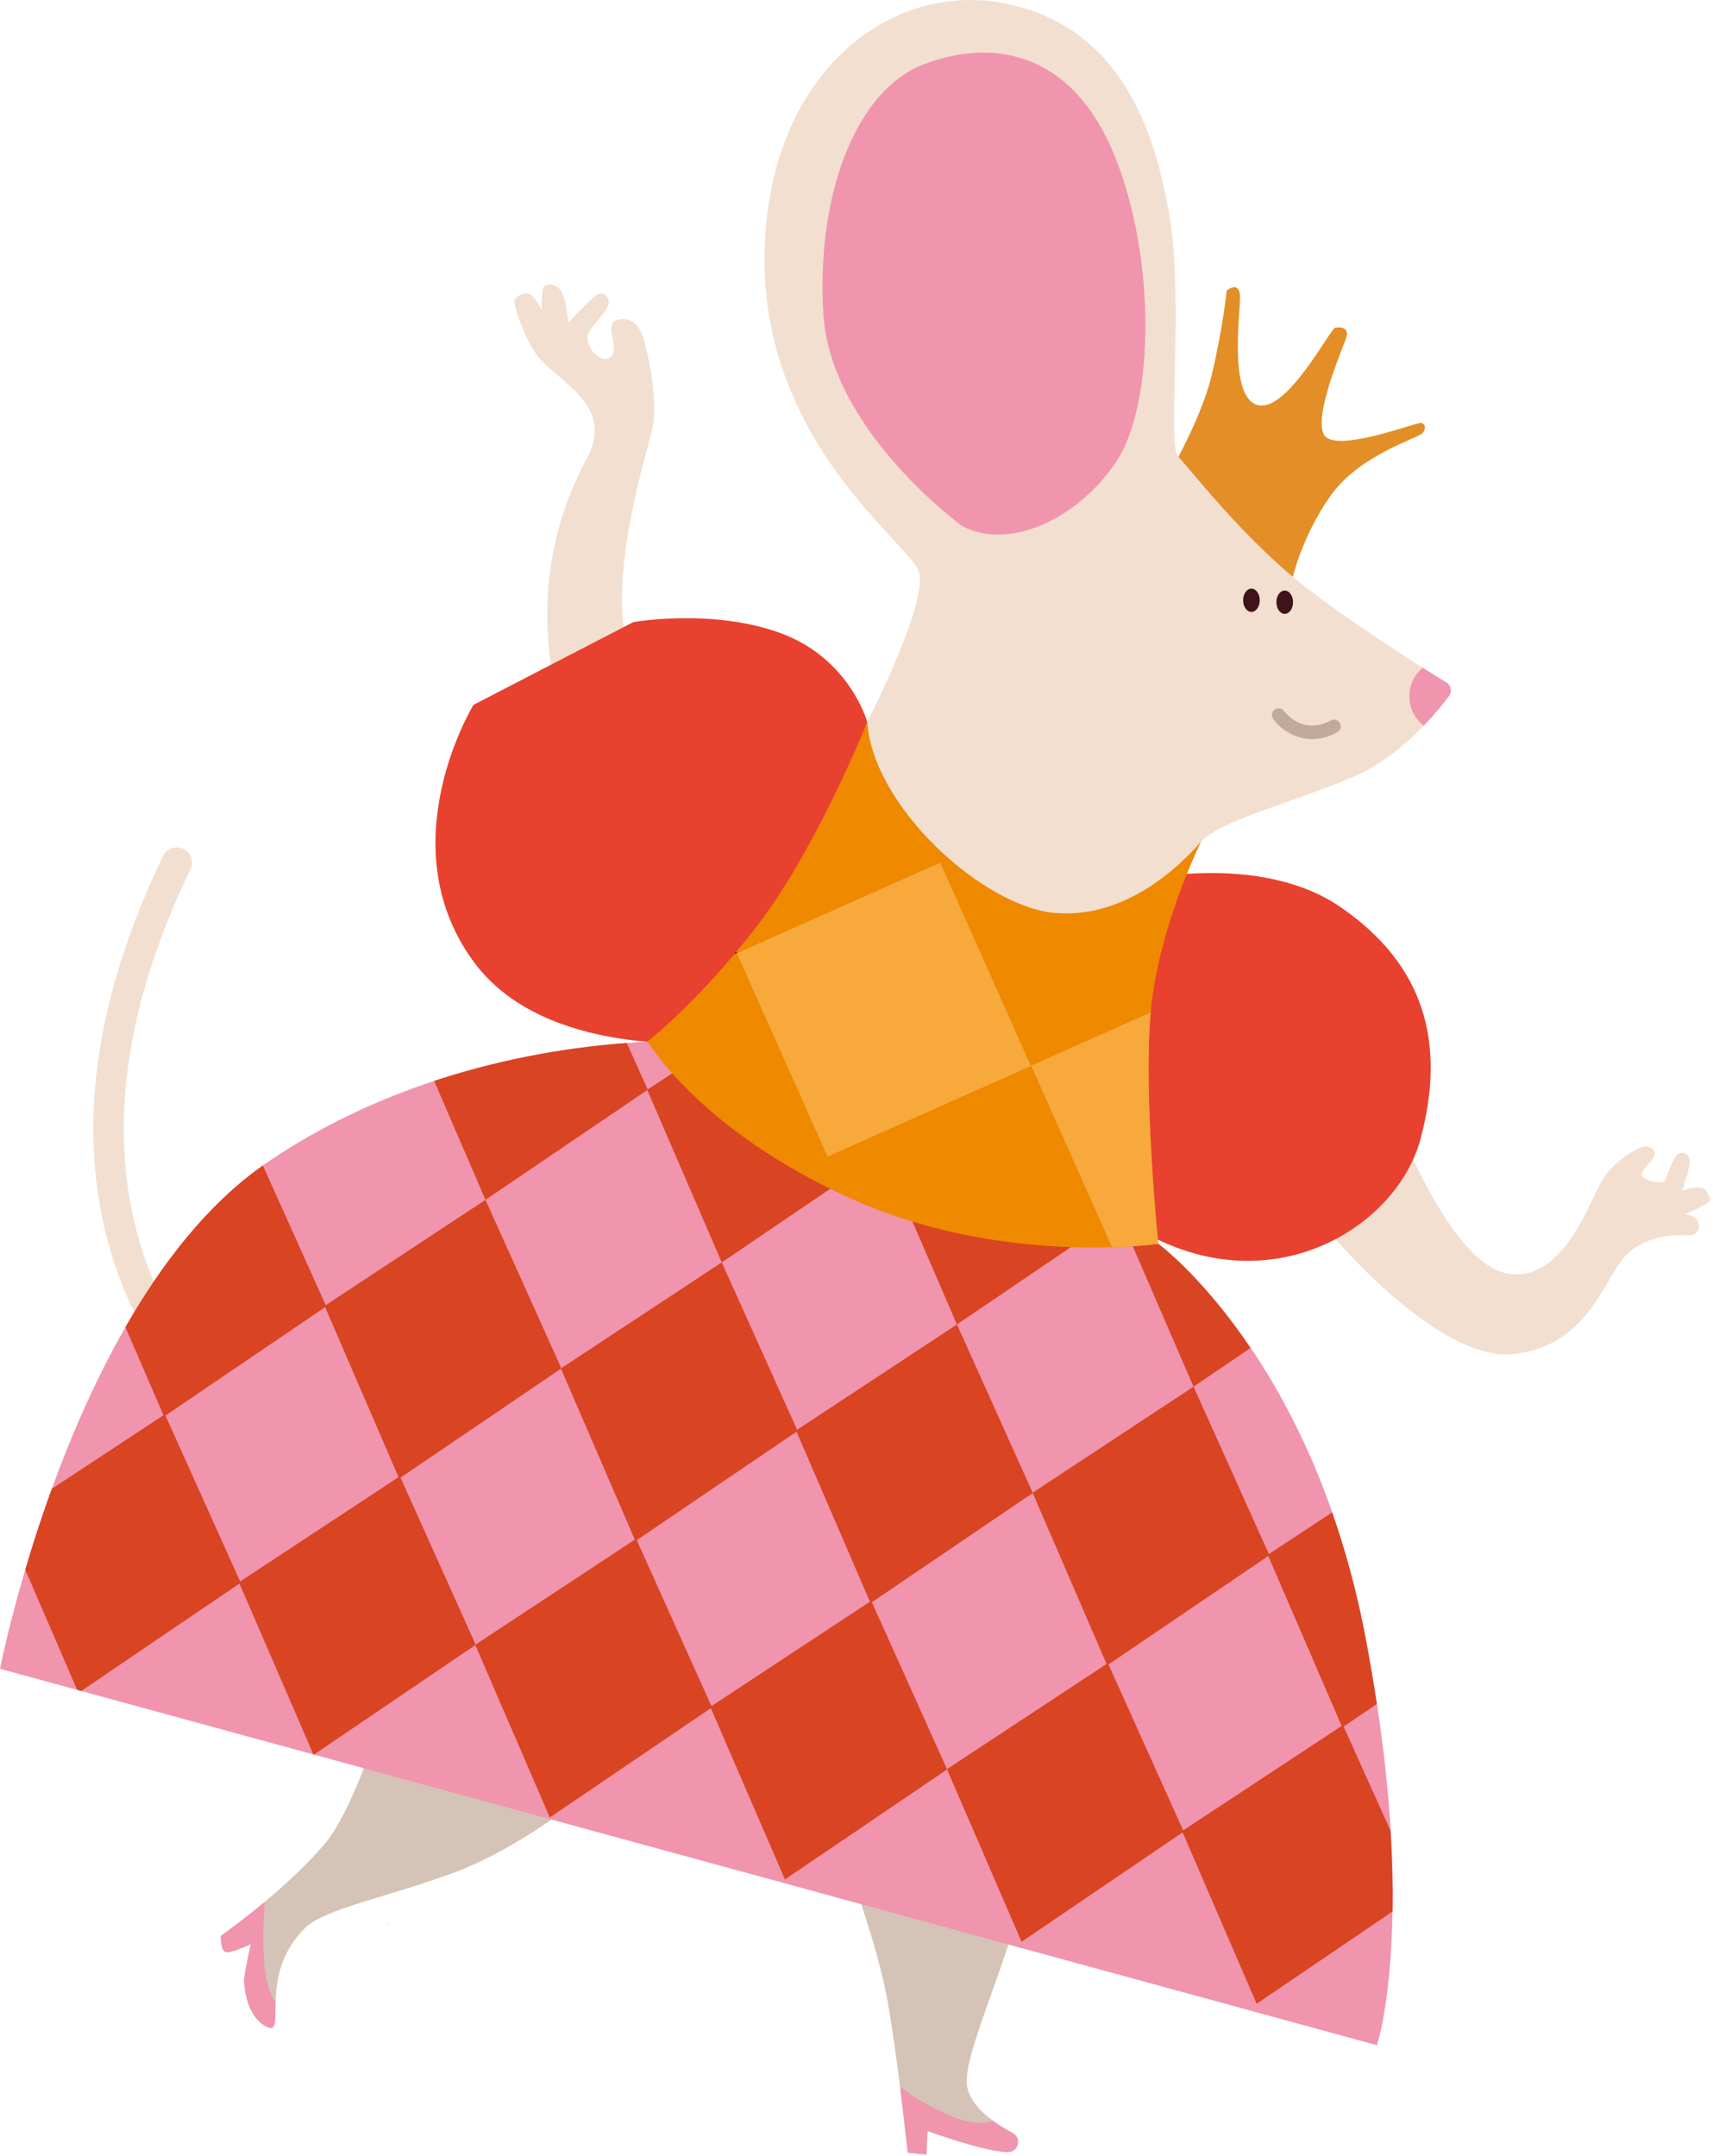
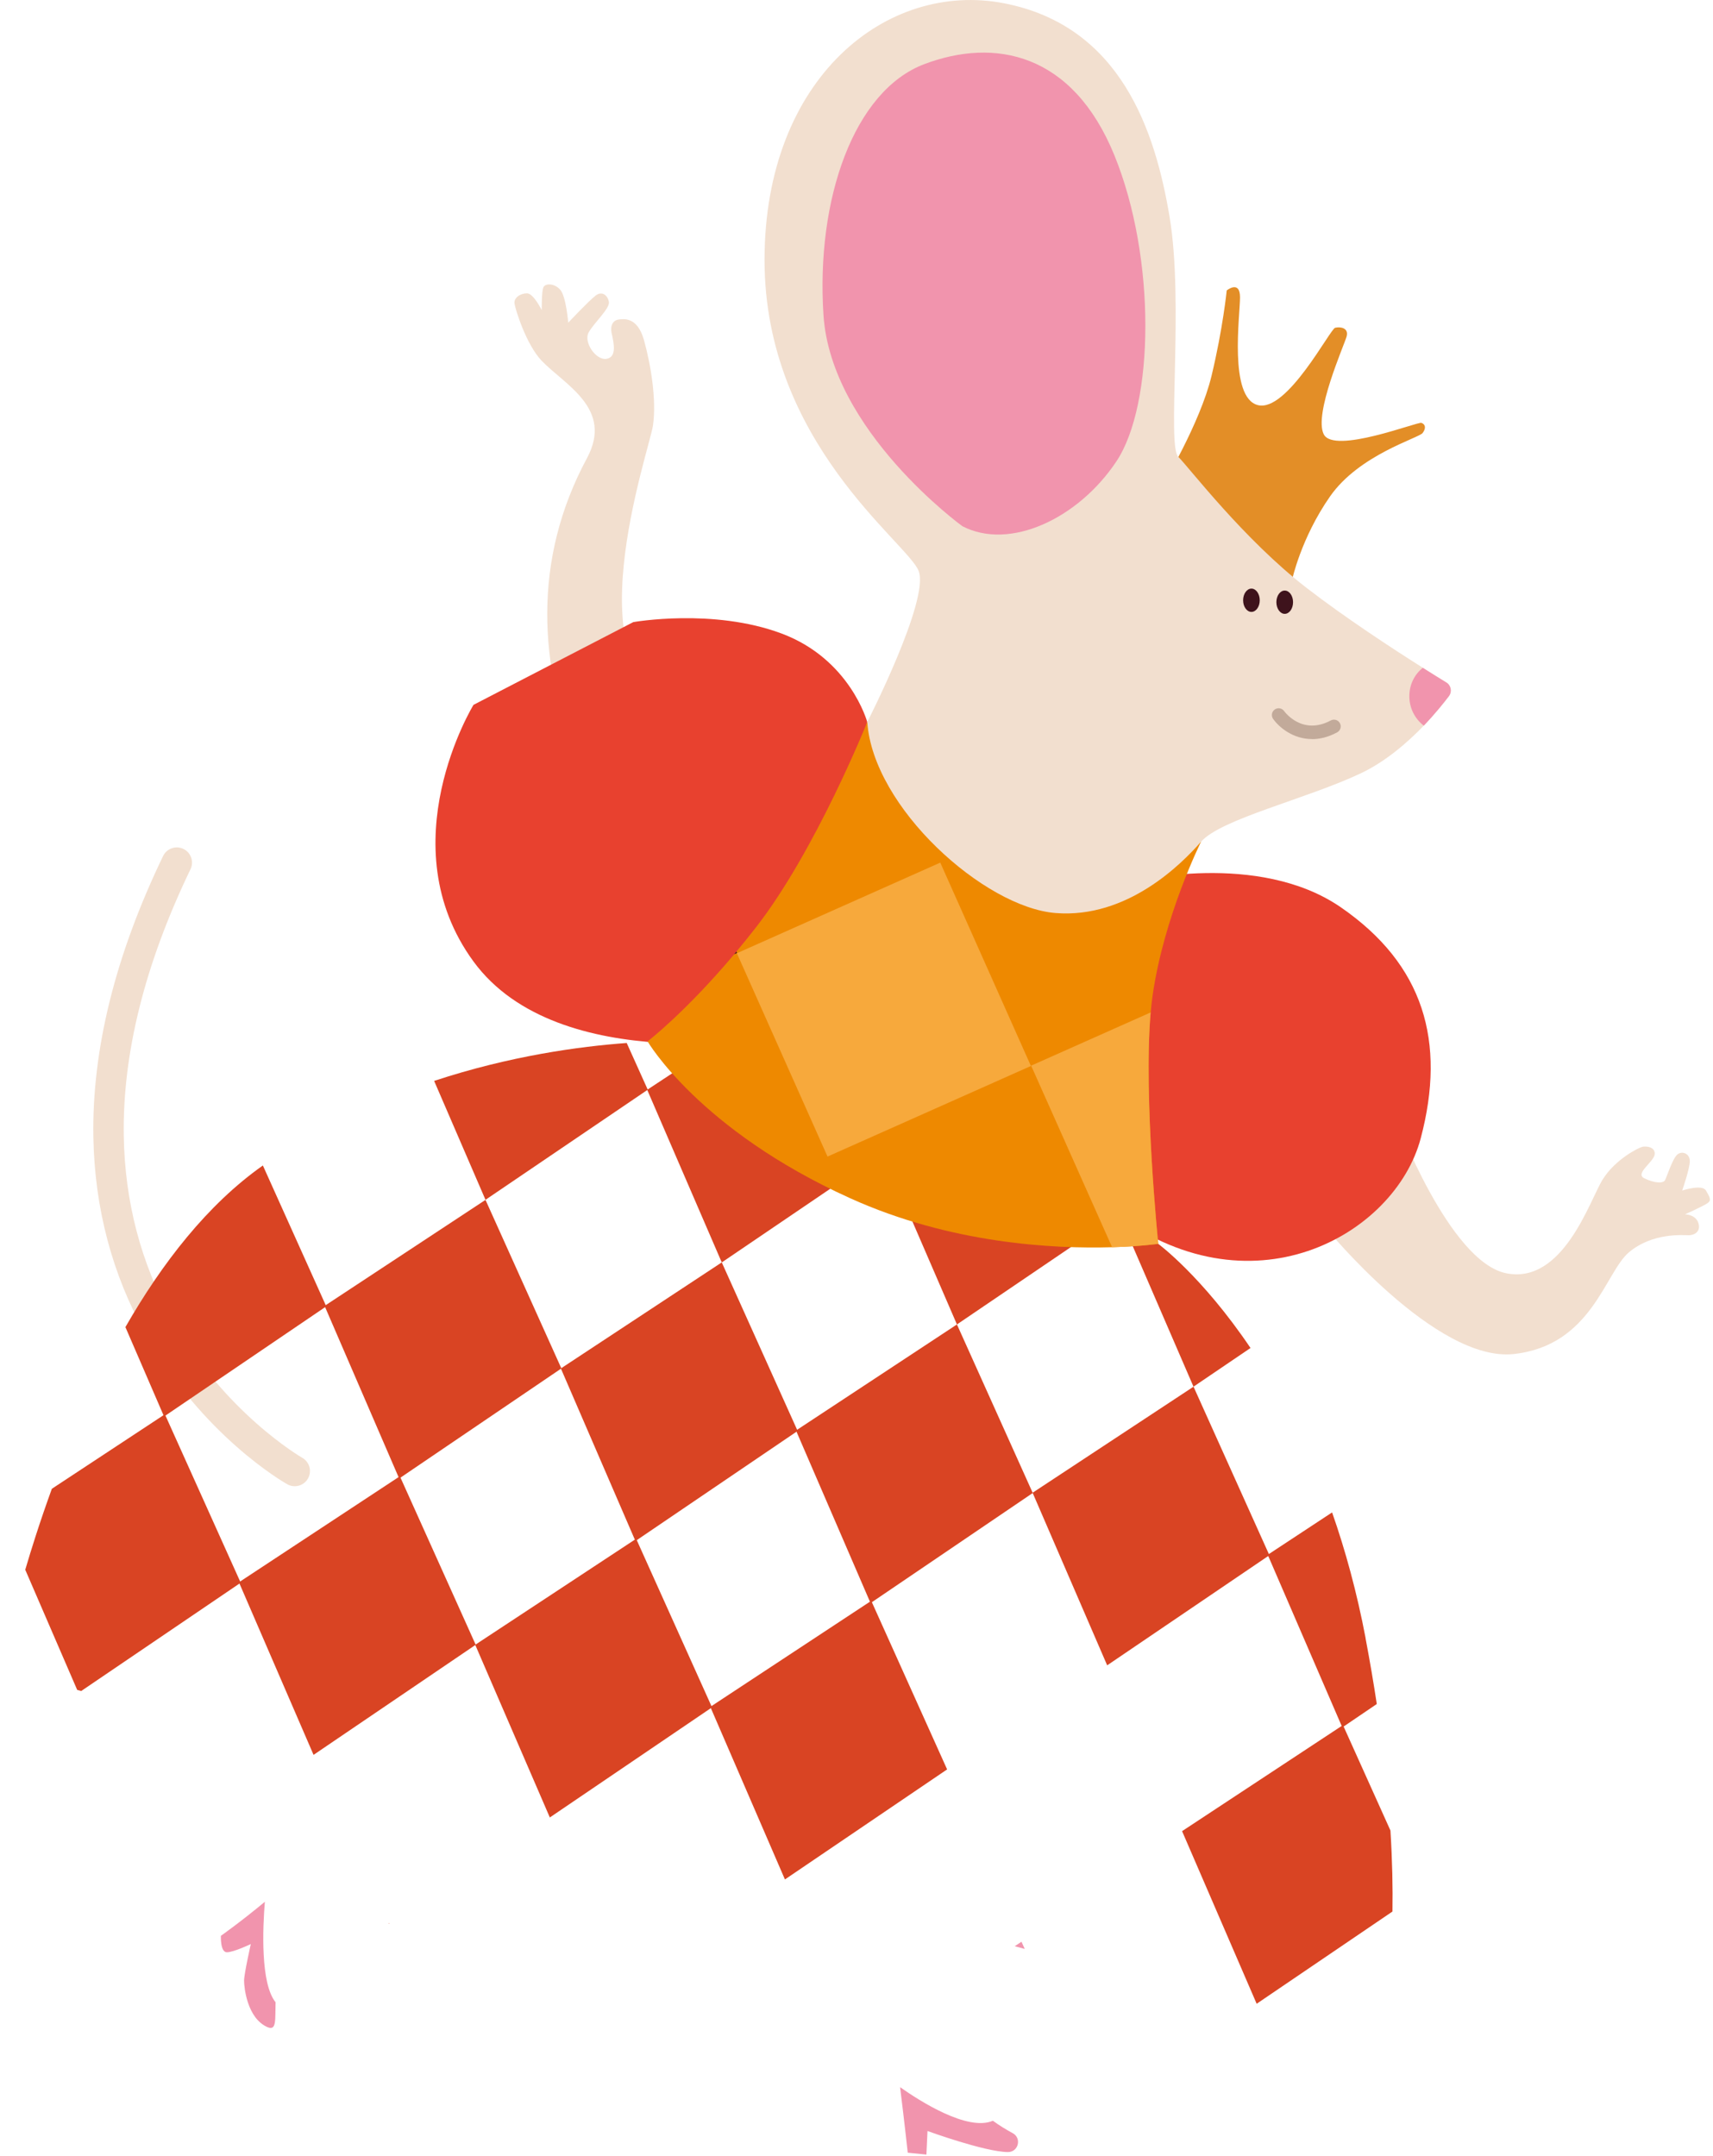
<svg xmlns="http://www.w3.org/2000/svg" width="483" height="608" viewBox="0 0 483 608" fill="none">
  <g clip-path="url(#clip0_15602_247)">
    <path d="M393.62 315.65C393.62 315.65 408.63 355.87 424.72 359.07C440.8 362.28 448.31 338.34 451.89 332.62C455.47 326.89 461.99 323.68 463.06 323.41C464.14 323.15 466.81 323.41 466.55 325.56C466.28 327.7 460.92 330.92 463.59 332.26C466.27 333.6 468.96 333.86 469.49 332.79C470.02 331.72 471.64 326.63 472.97 325.56C474.31 324.48 476.46 325.29 476.46 327.44C476.46 329.59 474.31 335.74 474.31 335.74C474.31 335.74 479.94 333.86 481.02 335.74C482.09 337.62 482.62 338.42 481.55 339.23C480.47 340.04 475.11 342.45 475.11 342.45C475.11 342.45 478.06 342.45 478.86 344.86C479.67 347.27 477.78 348.34 476.18 348.34C474.58 348.34 465.99 347.53 459.29 353.16C452.58 358.79 448.83 379.43 426.84 381.84C404.85 384.25 374.01 346.46 374.01 346.46L393.58 315.63L393.62 315.65Z" fill="#F2DFCF" />
    <path d="M192.52 199.56C160.37 191.39 183.07 127.19 184.12 119.96C185.16 112.73 183.47 102.63 181.56 95.86C179.65 89.08 175.61 90 174.47 90.1C173.33 90.21 171.86 91.25 172.49 94.12C173.14 96.99 173.91 100.75 170.97 101.2C168.02 101.65 164.49 96.49 165.96 93.78C167.43 91.09 171.94 87.03 171.69 85.21C171.43 83.4 169.82 81.9 167.94 83.36C166.05 84.8 160.22 91 160.22 91C160.22 91 159.62 83.56 157.95 81.69C156.28 79.82 153.75 79.87 153.22 81.01C152.69 82.15 152.75 87.47 152.75 87.47C152.75 87.47 150.45 82.74 148.59 82.72C146.74 82.71 144.83 83.98 145.07 85.6C145.3 87.23 148.37 97.19 152.74 101.75C159.32 108.59 173.01 115.23 165.51 129.19C134.62 186.62 172.57 249 218.76 289.48C228.09 297.66 184.1 251.08 184.1 251.08C184.1 251.08 224.67 207.74 192.53 199.56H192.52Z" fill="#F2DFCF" />
    <path d="M83.09 419.12C82.38 419.12 81.66 418.95 80.99 418.56C80.02 418.02 56.96 404.77 41.01 376.17C31.63 359.36 26.7 340.74 26.33 320.81C25.87 296.12 32.49 269.4 45.99 241.4C47.02 239.26 49.58 238.38 51.72 239.4C53.85 240.43 54.74 242.99 53.72 245.12C40.85 271.8 34.52 297.11 34.9 320.38C35.2 338.84 39.71 356.09 48.31 371.64C63.05 398.28 85 410.97 85.23 411.11C87.28 412.27 88.01 414.88 86.84 416.95C86.05 418.34 84.6 419.12 83.11 419.12H83.09Z" fill="#F2DFCF" />
-     <path d="M284.2 606.89C277.6 606.83 261.52 600.95 261.52 600.95L261.21 607.6L255.95 607.07C255.95 607.07 255.04 598.66 253.79 588.59C252.63 579.4 251.19 568.84 249.82 562.04C246.98 547.8 240.34 529.79 240.34 529.79C240.34 529.79 221.35 528.83 205.21 524.09C189.07 519.34 165.02 506.06 165.02 506.06C165.02 506.06 146.67 521.24 127.69 528.2C108.71 535.15 91.61 538.31 86.13 543.59C78.83 550.68 77.87 558.89 77.71 564.64C77.57 569.68 78.03 572.82 75.38 571.64C69.68 569.11 68.84 560.46 68.84 558.56C68.84 556.66 70.73 548.23 70.73 548.23C70.73 548.23 65.88 550.55 63.99 550.55C62.1 550.55 62.29 545.91 62.29 545.91C62.29 545.91 67.82 542.03 74.69 536.31C80.09 531.79 86.29 526.13 91.3 520.29C102.69 507 113.12 465.25 113.12 465.25C113.12 465.25 289.68 493.72 290.64 516.49C291.59 539.26 271.66 576.29 272.6 587.67C272.93 591.64 276.05 595.15 279.96 598.05C281.73 599.35 283.65 600.53 285.56 601.56C288.14 602.97 287.15 606.89 284.2 606.87V606.89Z" fill="#D4C3B6" />
-     <path d="M392.69 539.06H392.62C392.25 564.76 388.25 576.76 388.25 576.76L355.56 567.82L351.73 566.77L288.94 549.61L286.12 548.84L221.91 531.27L220.16 530.79L155.28 513.06L154.54 512.86L88.53 494.8L88.37 494.76L22.9 476.87L21.76 476.55L0.01 470.6C0.01 470.6 2.21 459.24 7.12 442.67C8.01 439.66 8.98 436.48 10.05 433.17C11.42 428.92 12.94 424.44 14.62 419.81C19.92 405.24 26.77 389.25 35.39 374.23C45.68 356.26 58.5 339.68 74.15 328.64C74.46 328.42 74.78 328.19 75.1 327.98C90.67 317.3 107.02 309.92 122.46 304.82C143.84 297.76 163.47 295.09 176.76 294.13C187.56 293.34 194.18 293.67 194.18 293.67L199.68 296.04L245.12 315.62L255.81 320.23L312.4 344.62L317.48 346.8L326.65 350.75C326.65 350.75 338.92 359.76 352.67 380.12C360.51 391.74 368.84 407.05 375.65 426.49C379.36 437.08 382.62 448.9 385.11 462.02C386.33 468.47 387.37 474.64 388.26 480.52C390.27 493.88 391.48 505.76 392.13 516.21C392.66 524.79 392.81 532.37 392.7 539.06H392.69Z" fill="#F194AD" />
    <path d="M140.48 211.88L140.16 212.11L140 211.75L140.34 211.54L140.48 211.88Z" fill="#D94423" />
    <path d="M140.34 211.54L140.48 211.88L140.16 212.11L140 211.75L140.34 211.54Z" fill="#D94423" />
    <path d="M161.24 259.8L161.42 260.17L161.05 260.42L160.87 260.04L161.24 259.8Z" fill="#D94423" />
    <path d="M206.77 229.37L206.67 229.45L206.63 229.4L206.75 229.32L206.77 229.37Z" fill="#D94423" />
-     <path d="M206.75 229.32L206.77 229.37L206.67 229.45L206.63 229.4L206.75 229.32Z" fill="#D94423" />
    <path d="M227.85 277.43L228.03 277.81L227.67 278.07L227.5 277.67L227.85 277.43Z" fill="#D94423" />
    <path d="M273.4 247.01L273.08 247.24L272.93 246.88L273.25 246.67L273.4 247.01Z" fill="#D94423" />
    <path d="M273.25 246.67L273.4 247.01L273.08 247.24L272.93 246.88L273.25 246.67Z" fill="#D94423" />
    <path d="M294.16 294.93L294.33 295.31L293.96 295.55L293.79 295.17L294.16 294.93Z" fill="#D94423" />
    <path d="M339.67 264.36L339.65 264.38L339.72 264.44H339.74L339.67 264.36Z" fill="#D94423" />
    <path d="M161.42 260.17L161.05 260.42L160.87 260.04L161.24 259.8L161.42 260.17Z" fill="#D94423" />
    <path d="M182.63 307.32L182.51 307.39L136.89 338.35L122.41 304.82C143.79 297.76 163.42 295.09 176.71 294.13L182.62 307.25L182.64 307.32H182.63Z" fill="#D94423" />
    <path d="M249.25 324.96L248.92 325.17L203.51 356.01L182.51 307.39L182.49 307.33L182.6 307.25L199.62 296.04L227.5 277.67L227.85 277.43L228.03 277.81L245.05 315.62L249.1 324.63L249.25 324.96Z" fill="#D94423" />
    <path d="M315.55 342.45H315.52L312.34 344.63L269.82 373.5L248.92 325.17L248.78 324.83L249.1 324.63L255.75 320.23L293.79 295.17L294.16 294.93L294.33 295.31L315.51 342.37L315.55 342.45Z" fill="#D94423" />
    <path d="M339.67 264.43H339.65L339.69 264.52H339.71L339.67 264.43Z" fill="#D94423" />
    <path d="M361.05 312.87L360.68 313.12L360.5 312.72L360.88 312.48L361.05 312.87Z" fill="#D94423" />
-     <path d="M315.5 342.38H315.49L315.52 342.46H315.54L315.5 342.38Z" fill="#D94423" />
    <path d="M352.61 380.13L336.52 391.05L317.4 346.82L326.57 350.77C326.57 350.77 338.84 359.77 352.59 380.13H352.61Z" fill="#D94423" />
    <path d="M360.88 312.48L361.05 312.87L360.68 313.12L360.5 312.72L360.88 312.48Z" fill="#D94423" />
    <path d="M91.99 368.4L91.67 368.62L46.63 399.21L46.26 399.46L46.09 399.08L35.36 374.25C45.65 356.29 58.47 339.7 74.12 328.67L91.85 368.08L92 368.41L91.99 368.4Z" fill="#D94423" />
    <path d="M158.29 385.9L112.55 416.95L91.52 368.27L136.89 338.37L158.29 385.9Z" fill="#D94423" />
    <path d="M224.9 403.53L179.17 434.58L158.14 385.91L203.51 356L224.9 403.53Z" fill="#D94423" />
    <path d="M291.2 421.03L245.46 452.08L224.44 403.41L269.82 373.5L291.2 421.03Z" fill="#D94423" />
    <path d="M67.87 446.36L67.84 446.34L67.52 446.57L22.9 476.87L21.76 476.55L7.12 442.67C8.01 439.66 8.98 436.48 10.05 433.17C11.42 428.92 12.95 424.46 14.62 419.84L46.12 399.08L46.49 398.83L46.66 399.21L67.72 446.01L67.88 446.36H67.87Z" fill="#D94423" />
    <path d="M134.13 463.83L88.41 494.88L67.37 446.21L112.75 416.31L134.13 463.83Z" fill="#D94423" />
    <path d="M200.76 481.48L155.03 512.53L133.99 463.84L179.37 433.94L200.76 481.48Z" fill="#D94423" />
    <path d="M267.05 498.98L221.32 530.01L200.28 481.34L245.66 451.44L267.05 498.98Z" fill="#D94423" />
    <path d="M357.92 438.58L312.18 469.63L291.15 420.96L336.53 391.05L357.92 438.58Z" fill="#D94423" />
    <path d="M385.04 462.03C386.26 468.48 387.31 474.65 388.2 480.54L378.86 486.88L378.49 487.13L378.31 486.75L357.6 438.81L357.46 438.46L357.77 438.25L375.6 426.51C379.31 437.1 382.57 448.91 385.06 462.03H385.04Z" fill="#D94423" />
-     <path d="M333.77 516.53L288.04 547.58L267 498.91L312.38 469L333.77 516.53Z" fill="#D94423" />
    <path d="M392.05 516.22C392.58 524.79 392.73 532.38 392.62 539.06L354.33 565.07L333.45 516.74L333.3 516.4L333.62 516.18L378.3 486.73L378.67 486.48L378.84 486.87L392.05 516.21V516.22Z" fill="#D94423" />
    <path d="M109.79 542.41L109.67 542.49L109.65 542.43L109.75 542.35L109.79 542.41Z" fill="#D94423" />
    <path d="M109.75 542.35L109.79 542.41L109.67 542.49L109.65 542.43L109.75 542.35Z" fill="#D94423" />
-     <path d="M288.02 547.58L288.94 549.61L286.12 548.84L288.02 547.58Z" fill="#F194AD" />
+     <path d="M288.02 547.58L288.94 549.61L286.12 548.84L288.02 547.58" fill="#F194AD" />
    <path d="M133.51 198.77C133.51 198.77 109.38 238.18 133.51 271.15C157.64 304.12 220.2 292.23 220.2 292.23L244.52 203.59C244.52 203.59 239.7 185.89 220.39 178.66C201.09 171.43 178.56 175.44 178.56 175.44L133.51 198.77Z" fill="#E8412F" />
    <path d="M319.34 248.63C319.34 248.63 354.73 239.78 378.06 255.86C401.4 271.95 407.82 293.66 400.59 321.01C393.35 348.35 352.32 371.68 312.91 341.12C273.49 310.56 319.35 248.63 319.35 248.63H319.34Z" fill="#E8412F" />
    <path d="M326.58 350.77C326.58 350.77 321.69 351.48 313.57 351.72C297.31 352.21 268.15 350.79 239.7 337.9C197.06 318.6 182.59 293.67 182.59 293.67C182.59 293.67 193.07 285.67 207.03 269.1C207.24 268.85 207.45 268.59 207.65 268.34C209.44 266.2 211.29 263.92 213.16 261.51C230.05 239.79 244.54 203.6 244.54 203.6L338.65 237.37C338.65 237.37 328.2 258.27 324.98 280.81C324.77 282.28 324.6 283.84 324.45 285.5C322.37 309.3 326.6 350.77 326.6 350.77H326.58Z" fill="#EE8900" />
    <path d="M327.66 137.12C327.66 137.12 338.38 119.42 341.6 106.02C344.82 92.62 345.89 81.9 345.89 81.9C345.89 81.9 349.64 78.87 349.64 83.86C349.64 88.85 346.42 112.1 354.65 114.24C362.88 116.38 375.03 92.79 376.46 92.43C377.89 92.08 380.39 92.43 379.68 94.94C378.96 97.44 370.38 116.74 373.24 122.46C376.1 128.19 399.7 118.89 400.77 119.25C401.85 119.6 402.2 120.68 401.13 122.11C400.06 123.54 383.26 128.19 375.03 139.98C366.8 151.77 364.31 163.57 364.31 163.57L327.66 137.12Z" fill="#E38E27" />
    <path d="M408.54 196.32C407.03 198.3 404.59 201.35 401.45 204.64C396.82 209.43 390.69 214.76 383.71 218.07C368.42 225.3 344.29 230.93 338.65 237.37C333.02 243.81 317.75 259.08 297.63 257.48C277.52 255.88 246.15 227.73 244.54 203.6C244.54 203.6 262.23 169.01 259.01 160.97C255.79 152.93 215.57 124.78 215.57 73.32C215.57 21.86 250.16 -5.5 283.14 0.93C316.12 7.36 325.78 37.13 329.79 61.25C333.82 85.37 329 125.58 332.21 128.8C335.43 132.02 350.71 152.12 368.42 165.8C379.27 174.17 392.5 182.84 401.16 188.3C403.91 190.05 406.22 191.47 407.81 192.45C409.15 193.27 409.48 195.06 408.54 196.3V196.32Z" fill="#F2DFCF" />
    <path d="M271.34 148.38C271.34 148.38 234.33 121.56 232.19 88.86C230.04 56.15 240.77 25.59 260.61 18.09C280.46 10.58 302.44 14.87 314.23 43.83C326.03 72.79 325.5 114.07 314.76 130.15C304.04 146.23 284.73 155.34 271.33 148.38H271.34Z" fill="#F194AD" />
    <path d="M352.86 172.56C354.15 172.56 355.2 171.09 355.2 169.28C355.2 167.47 354.15 165.99 352.86 165.99C351.57 165.99 350.51 167.47 350.51 169.28C350.51 171.09 351.56 172.56 352.86 172.56Z" fill="#3E131C" />
    <path d="M362.24 173.11C363.54 173.11 364.59 171.64 364.59 169.82C364.59 168 363.54 166.54 362.24 166.54C360.94 166.54 359.89 168.01 359.89 169.82C359.89 171.63 360.95 173.11 362.24 173.11Z" fill="#3E131C" />
    <path d="M207.82 268.74L207.01 269.1C207.22 268.85 207.44 268.59 207.63 268.34L207.82 268.74Z" fill="#4C1520" />
    <path d="M265.12 243.26L207.77 268.82L233.33 326.16L290.68 300.61L265.12 243.26Z" fill="#F7A93C" />
    <path d="M326.58 350.77C326.58 350.77 321.69 351.48 313.57 351.72L290.74 300.52L324.44 285.51C322.36 309.32 326.58 350.78 326.58 350.78V350.77Z" fill="#F7A93C" />
    <path d="M77.7 564.64C77.56 569.68 78.02 572.82 75.37 571.64C69.67 569.11 68.82 560.46 68.82 558.56C68.82 556.66 70.72 548.23 70.72 548.23C70.72 548.23 65.87 550.55 63.97 550.55C62.07 550.55 62.28 545.91 62.28 545.91C62.28 545.91 67.8 542.03 74.68 536.31C74.08 543.63 73.39 559.33 77.7 564.64Z" fill="#F194AD" />
    <path d="M284.2 606.89C277.6 606.83 261.52 600.95 261.52 600.95L261.21 607.6L255.95 607.07C255.95 607.07 255.04 598.66 253.79 588.59C259.32 592.49 272.83 601.14 279.96 598.06C281.73 599.36 283.65 600.54 285.56 601.57C288.14 602.98 287.15 606.9 284.2 606.89Z" fill="#F194AD" />
    <path d="M369.93 208.42C364.61 208.42 360.66 205.13 358.97 202.73C358.36 201.87 358.57 200.68 359.43 200.08C360.29 199.47 361.47 199.68 362.08 200.53C362.29 200.82 367.2 207.47 375.23 203.17C376.15 202.68 377.31 203.02 377.81 203.95C378.3 204.87 377.96 206.03 377.03 206.53C374.48 207.9 372.1 208.44 369.94 208.44V208.42H369.93Z" fill="#C2AA9A" />
    <path d="M408.54 196.32C407.03 198.3 404.59 201.35 401.45 204.64C398.97 202.73 397.38 199.72 397.38 196.36C397.38 193 398.85 190.22 401.16 188.32C403.91 190.06 406.22 191.48 407.81 192.46C409.15 193.28 409.48 195.07 408.54 196.32Z" fill="#F194AD" />
  </g>
  <defs>
    <clipPath id="clip0_15602_247">
      <rect width="482.13" height="607.6" fill="white" />
    </clipPath>
  </defs>
</svg>